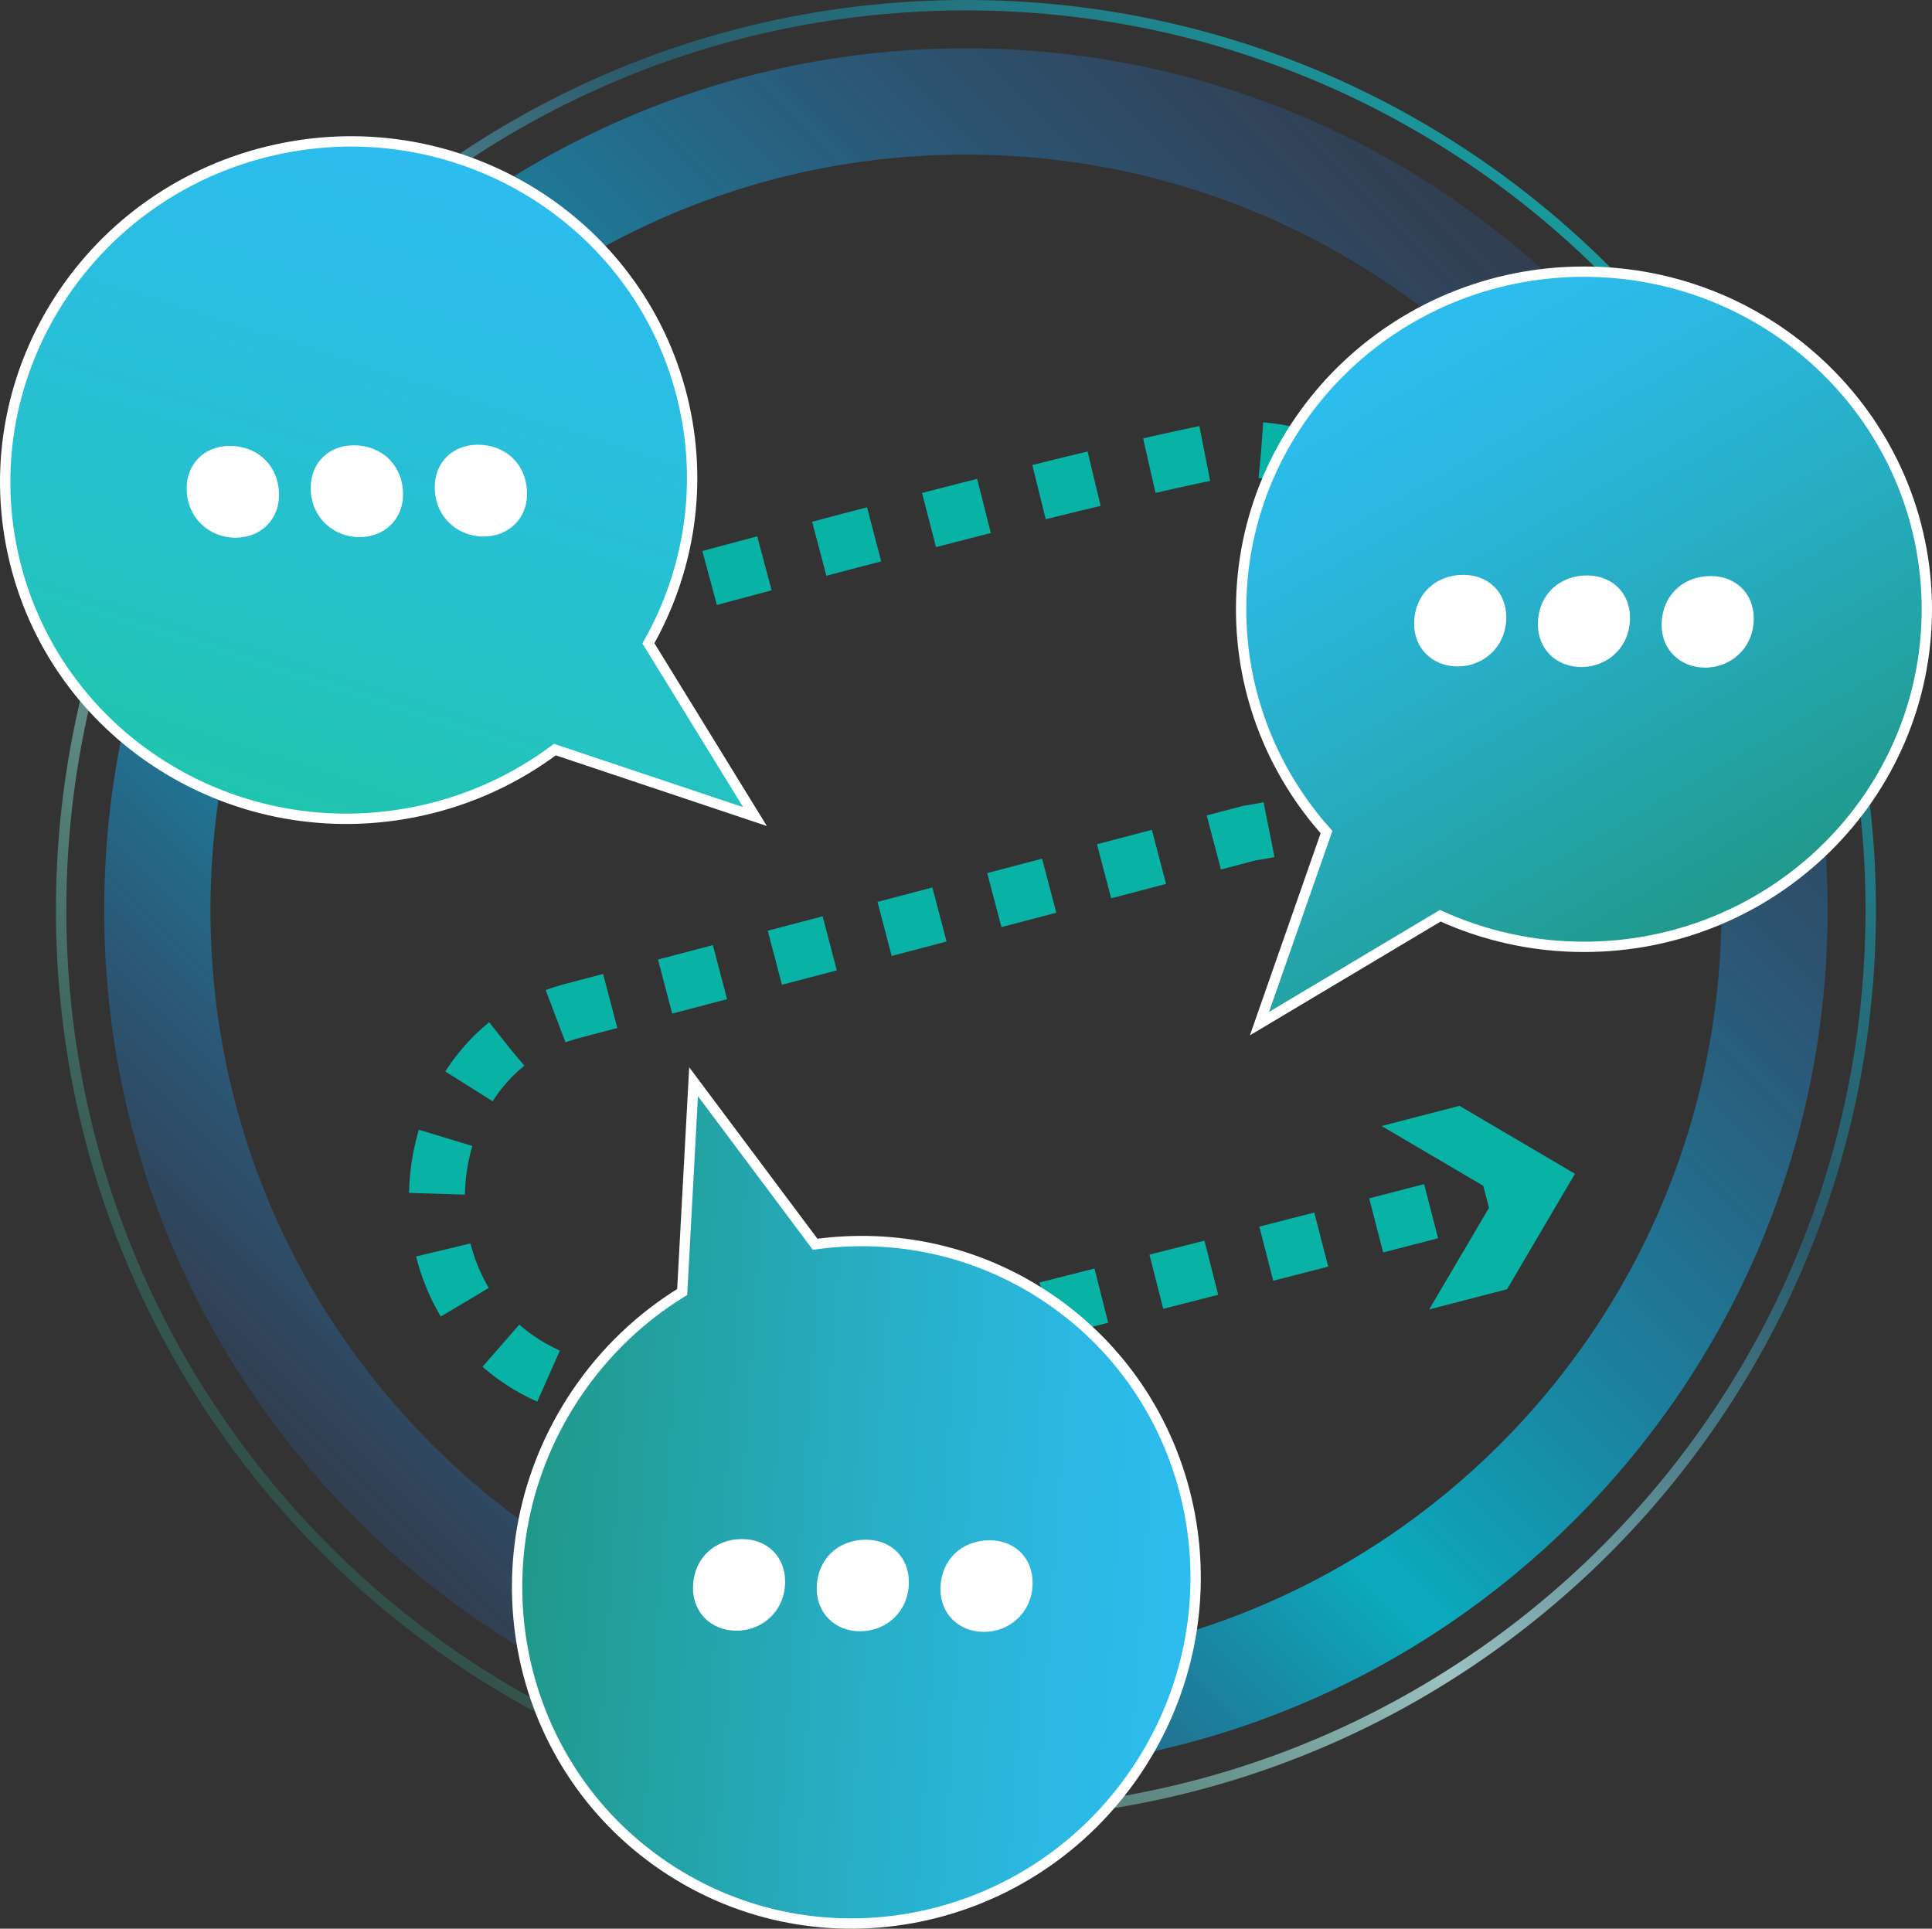
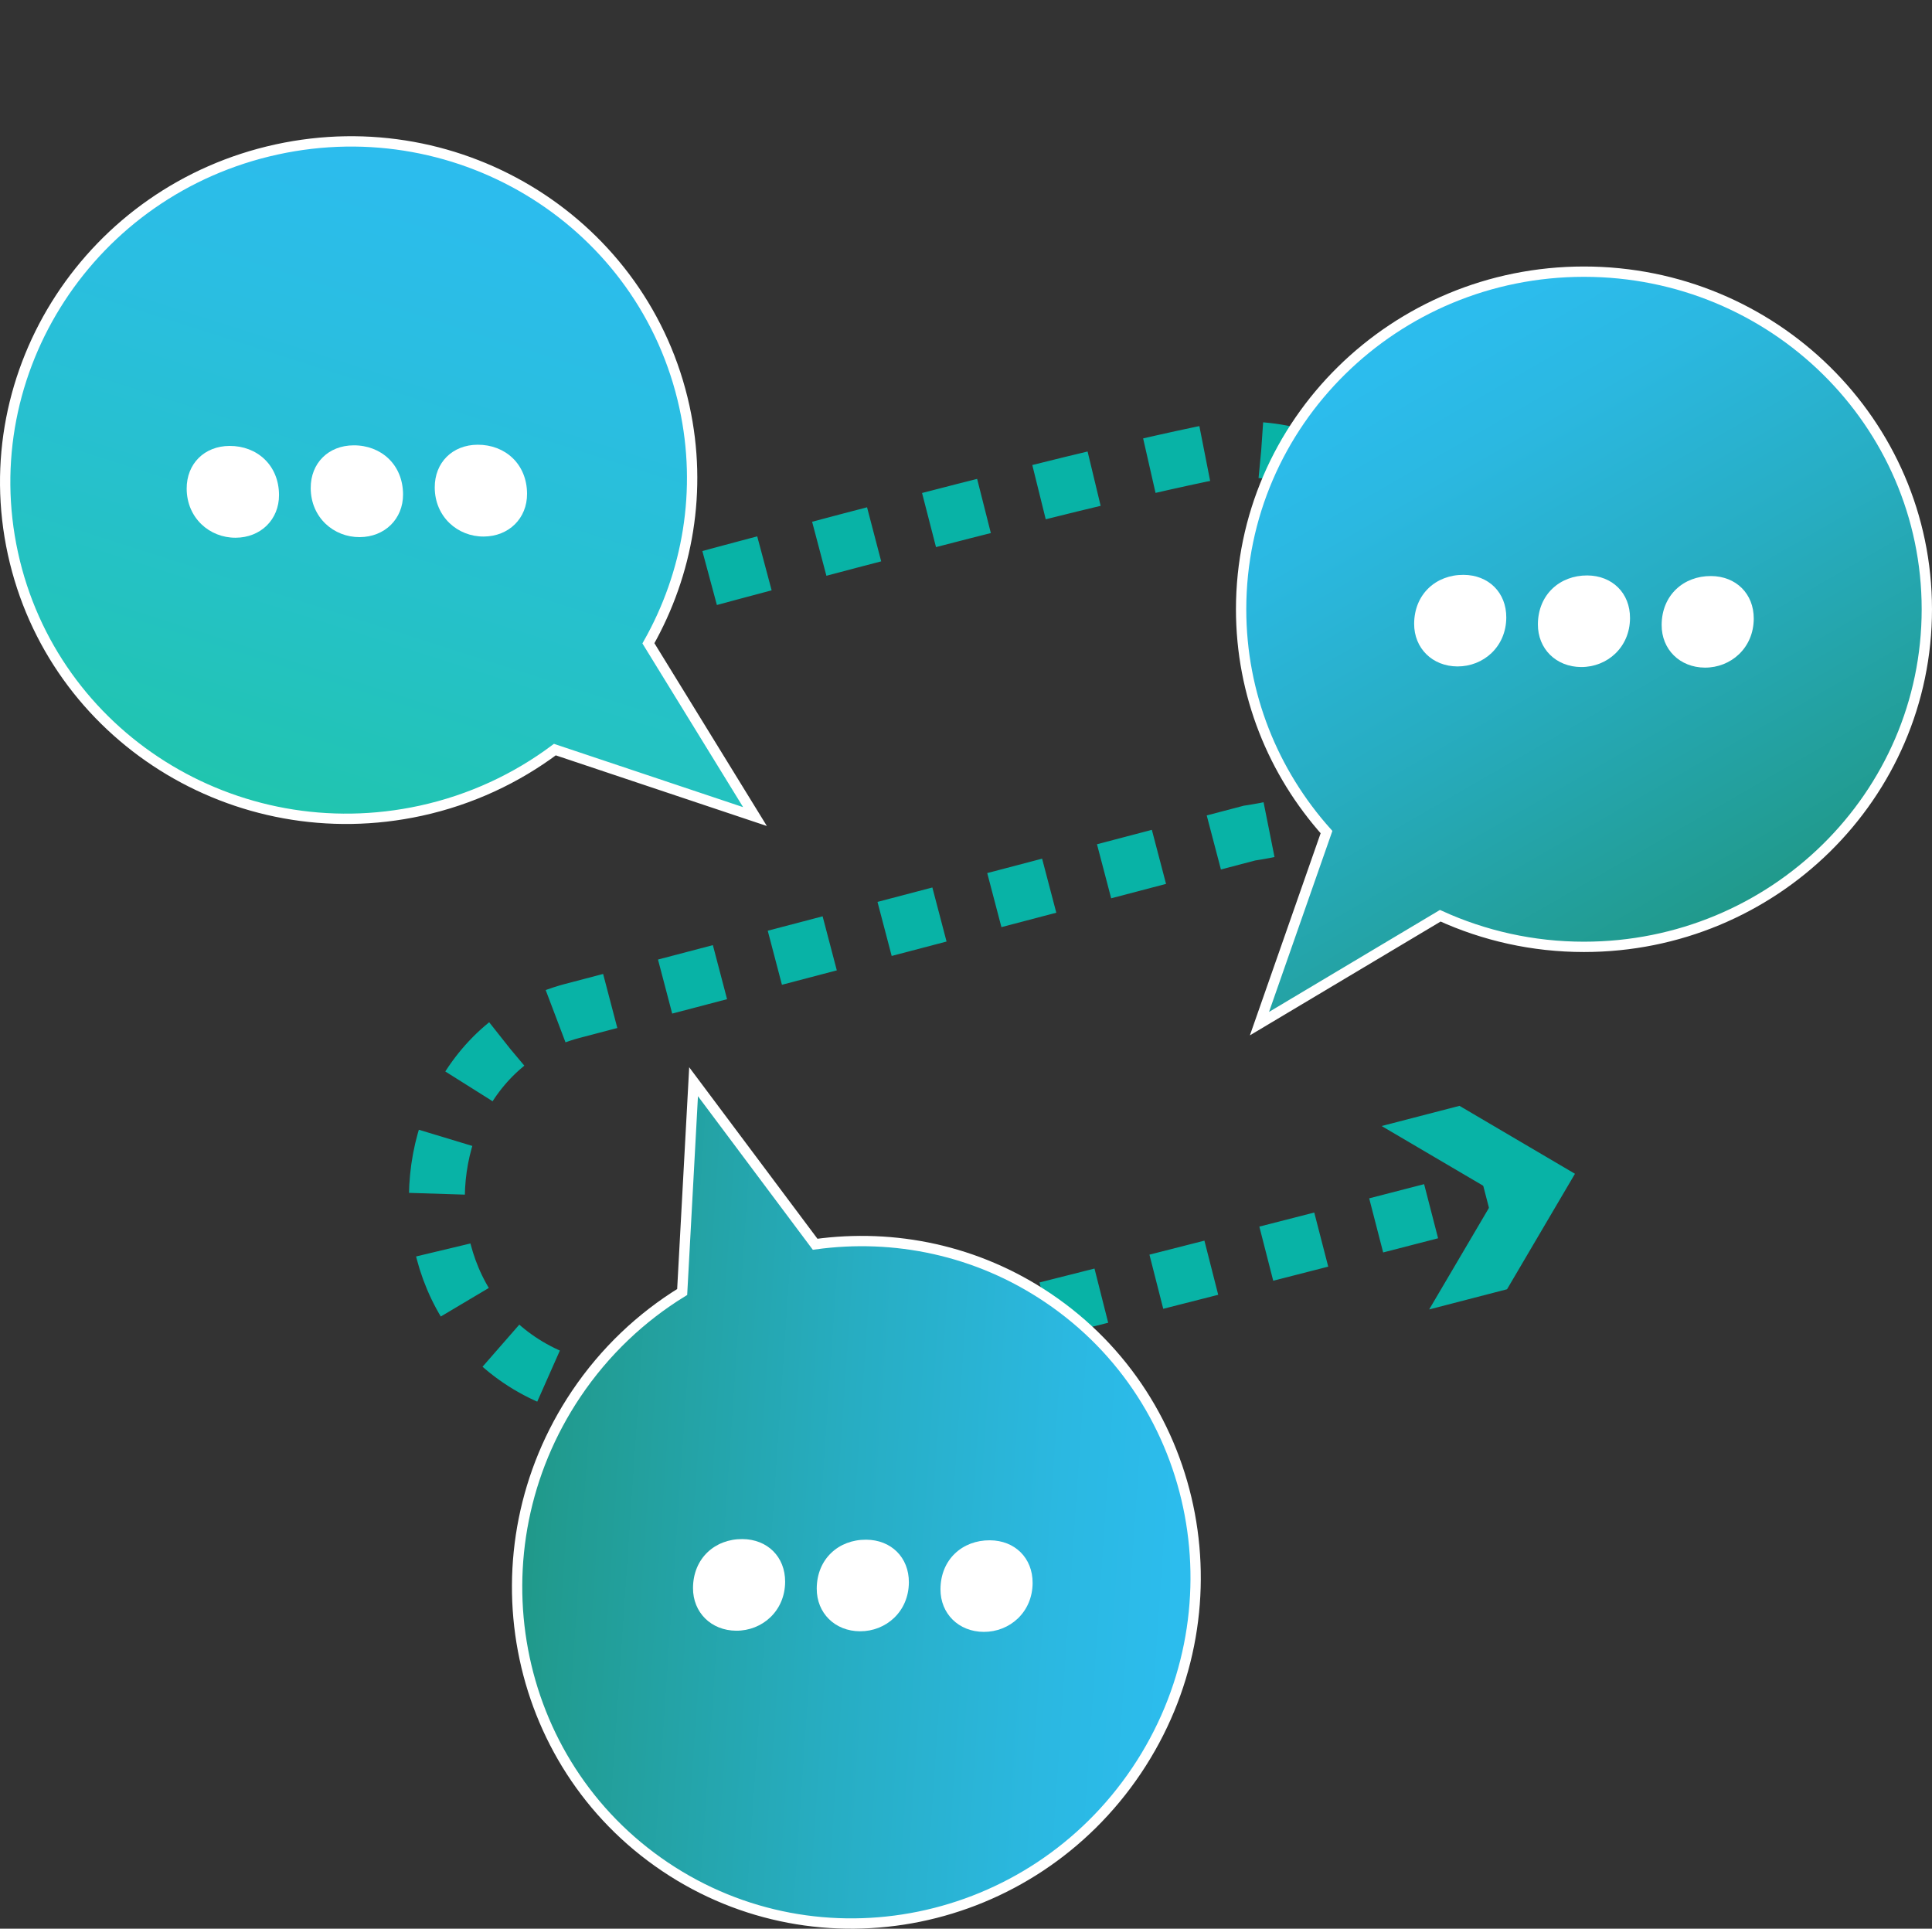
<svg xmlns="http://www.w3.org/2000/svg" version="1.1" id="Layer_1" x="0px" y="0px" width="663.375px" height="662.21px" viewBox="0 0 663.375 662.21" enable-background="new 0 0 663.375 662.21" xml:space="preserve">
  <rect x="0" y="0" width="663.375" height="662.21" fill="#333333" stroke="none" />
  <g>
    <linearGradient id="SVGID_1_" gradientUnits="userSpaceOnUse" x1="110.715" y1="533.409" x2="552.603" y2="91.521">
      <stop offset="0" style="stop-color:#2CB896;stop-opacity:0.3" />
      <stop offset="0.204" style="stop-color:#80DECE;stop-opacity:0.666" />
      <stop offset="0.391" style="stop-color:#C9FFFF" />
      <stop offset="0.704" style="stop-color:#1B95BD;stop-opacity:0.565" />
      <stop offset="1" style="stop-color:#05ECF3;stop-opacity:0.786" />
    </linearGradient>
-     <path opacity="0.7" fill="none" stroke="url(#SVGID_1_)" stroke-width="3.581" stroke-miterlimit="10" d="M642.337,312.464   c0,171.584-139.109,310.672-310.675,310.672c-171.584,0-310.674-139.088-310.674-310.672C20.988,140.89,160.078,1.79,331.662,1.79   C503.228,1.79,642.337,140.89,642.337,312.464z" />
    <g>
      <linearGradient id="SVGID_2_" gradientUnits="userSpaceOnUse" x1="122.445" y1="521.681" x2="540.876" y2="103.249">
        <stop offset="0" style="stop-color:#2C79E6;stop-opacity:0.2" />
        <stop offset="0.041" style="stop-color:#2782E5;stop-opacity:0.283" />
        <stop offset="0.396" style="stop-color:#00CAE0" />
        <stop offset="1" style="stop-color:#2C79E6;stop-opacity:0.2" />
      </linearGradient>
-       <path opacity="0.8" fill="none" stroke="url(#SVGID_2_)" stroke-width="36.487" stroke-miterlimit="10" d="M609.295,312.464    c0,153.336-124.302,277.629-277.643,277.629c-153.316,0-277.63-124.293-277.63-277.629c0-153.328,124.313-277.631,277.63-277.631    C484.993,34.833,609.295,159.136,609.295,312.464z" />
    </g>
    <g>
      <g>
        <g>
          <path fill="none" stroke="#08B3A6" stroke-width="19.187" stroke-miterlimit="10" d="M102.945,237.185      c0,0,3.294-0.93,9.232-2.594" />
          <path fill="none" stroke="#08B3A6" stroke-width="19.187" stroke-miterlimit="10" stroke-dasharray="19.48,19.48" d="      M130.935,229.351c63.182-17.604,216.429-59.809,281.629-73.416c83.162-17.357,127.001,113.635,16.465,130.102l-232.81,61.139      c-73.476,19.777-63.493,157.969,60.084,127.961c90.367-21.947,190.487-47.688,244.548-61.715" />
          <path fill="none" stroke="#08B3A6" stroke-width="19.187" stroke-miterlimit="10" d="M510.285,410.97      c3.336-0.867,6.438-1.674,9.282-2.414" />
          <g>
            <polygon fill="#08B3A6" points="490.722,449.591 514.064,409.937 474.396,386.614 501.131,379.685 540.781,403.011        517.456,442.661      " />
          </g>
        </g>
      </g>
    </g>
    <g>
      <linearGradient id="SVGID_3_" gradientUnits="userSpaceOnUse" x1="580.271" y1="322.563" x2="463.884" y2="120.975">
        <stop offset="0" style="stop-color:#20998A" />
        <stop offset="0.044" style="stop-color:#219B90" />
        <stop offset="0.463" style="stop-color:#27ADC2" />
        <stop offset="0.781" style="stop-color:#2BB8E1" />
        <stop offset="0.958" style="stop-color:#2CBCED" />
      </linearGradient>
      <path fill="url(#SVGID_3_)" stroke="#FFFFFF" stroke-width="3.543" stroke-miterlimit="10" d="M543.869,93.274    c-65.019,0-117.717,51.893-117.717,115.916c0,29.32,11.084,56.084,29.32,76.502l-23.021,65.77l62.085-37.041    c15.009,6.836,31.717,10.678,49.332,10.678c65.018,0,117.734-51.893,117.734-115.908    C661.604,145.167,608.887,93.274,543.869,93.274z" />
      <g>
        <path fill="#FFFFFF" d="M485.564,214.153c0.057-10.213,7.544-16.828,16.951-16.781c8.601,0.037,14.729,6.066,14.685,14.656     c-0.038,10.057-7.857,16.828-16.779,16.789C491.829,228.78,485.532,222.587,485.564,214.153z" />
        <path fill="#FFFFFF" d="M528.054,214.347c0.056-10.203,7.541-16.814,16.938-16.771c8.608,0.039,14.74,6.07,14.692,14.66     c-0.036,10.053-7.854,16.824-16.771,16.789C534.306,228.987,528.016,222.79,528.054,214.347z" />
        <path fill="#FFFFFF" d="M570.547,214.552c0.039-10.211,7.544-16.826,16.938-16.77c8.59,0.035,14.73,6.062,14.686,14.652     c-0.043,10.057-7.857,16.828-16.778,16.791C576.793,229.183,570.502,222.993,570.547,214.552z" />
      </g>
    </g>
    <g>
      <linearGradient id="SVGID_4_" gradientUnits="userSpaceOnUse" x1="-1883.525" y1="-14095.378" x2="-1999.919" y2="-14296.978" gradientTransform="matrix(-0.558 0.83 -0.83 -0.558 -12567.701 -5792.074)">
        <stop offset="0" style="stop-color:#20998A" />
        <stop offset="0.044" style="stop-color:#219B90" />
        <stop offset="0.463" style="stop-color:#27ADC2" />
        <stop offset="0.781" style="stop-color:#2BB8E1" />
        <stop offset="0.958" style="stop-color:#2CBCED" />
      </linearGradient>
      <path fill="url(#SVGID_4_)" stroke="#FFFFFF" stroke-width="3.543" stroke-miterlimit="10" d="M390.242,607.942    c36.28-53.961,22.616-126.66-30.51-162.373c-24.329-16.363-52.726-22.104-79.847-18.357l-41.737-55.805l-3.916,72.197    c-14.045,8.633-26.536,20.352-36.378,34.971c-36.273,53.971-22.636,126.66,30.497,162.373    C281.479,676.679,353.956,661.896,390.242,607.942z" />
      <g>
        <path fill="#FFFFFF" d="M237.953,545.235c0.049-10.223,7.544-16.848,16.938-16.801c8.599,0.047,14.732,6.076,14.694,14.676     c-0.049,10.047-7.867,16.828-16.783,16.789C244.205,559.853,237.918,553.659,237.953,545.235z" />
        <path fill="#FFFFFF" d="M280.438,545.429c0.046-10.213,7.542-16.828,16.947-16.781c8.594,0.039,14.731,6.066,14.688,14.66     c-0.058,10.062-7.869,16.824-16.78,16.787C286.692,560.06,280.4,553.858,280.438,545.429z" />
        <path fill="#FFFFFF" d="M322.927,545.634c0.043-10.223,7.539-16.836,16.947-16.781c8.589,0.037,14.721,6.066,14.684,14.656     c-0.046,10.057-7.865,16.828-16.781,16.789C329.187,560.261,322.879,554.065,322.927,545.634z" />
      </g>
    </g>
    <g>
      <linearGradient id="SVGID_5_" gradientUnits="userSpaceOnUse" x1="-9126.016" y1="1275.813" x2="-9242.678" y2="1073.749" gradientTransform="matrix(-0.977 0.213 0.213 0.977 -9079.818 982.85)">
        <stop offset="0" style="stop-color:#20C5AD" />
        <stop offset="0.261" style="stop-color:#24C2C2" />
        <stop offset="0.708" style="stop-color:#2ABEE1" />
        <stop offset="0.958" style="stop-color:#2CBCED" />
      </linearGradient>
      <path fill="url(#SVGID_5_)" stroke="#FFFFFF" stroke-width="3.551" stroke-miterlimit="10" d="M94.948,51.325    c63.673-13.895,126.372,25.676,140.057,88.367c6.27,28.719,1.13,57.301-12.366,81.186l36.594,59.49l-68.71-22.996    c-13.245,9.887-28.776,17.217-46.025,20.984C80.812,292.251,18.113,252.694,4.431,190.009    C-9.248,127.31,31.288,65.22,94.948,51.325z" />
      <g>
        <path fill="#FFFFFF" d="M166.089,184.218c-8.93,0.057-16.772-6.744-16.814-16.818c-0.047-8.615,6.104-14.666,14.72-14.703     c9.427-0.045,16.93,6.59,16.977,16.828C181.015,177.976,174.709,184.183,166.089,184.218z" />
        <path fill="#FFFFFF" d="M123.502,184.421c-8.941,0.047-16.773-6.742-16.815-16.828c-0.039-8.607,6.104-14.652,14.721-14.689     c9.423-0.051,16.93,6.584,16.985,16.824C138.428,178.181,132.109,184.384,123.502,184.421z" />
        <path fill="#FFFFFF" d="M80.913,184.628c-8.939,0.045-16.769-6.746-16.814-16.828c-0.039-8.607,6.103-14.658,14.721-14.695     c9.423-0.045,16.938,6.588,16.986,16.828C95.843,178.374,89.532,184.591,80.913,184.628z" />
      </g>
    </g>
  </g>
</svg>